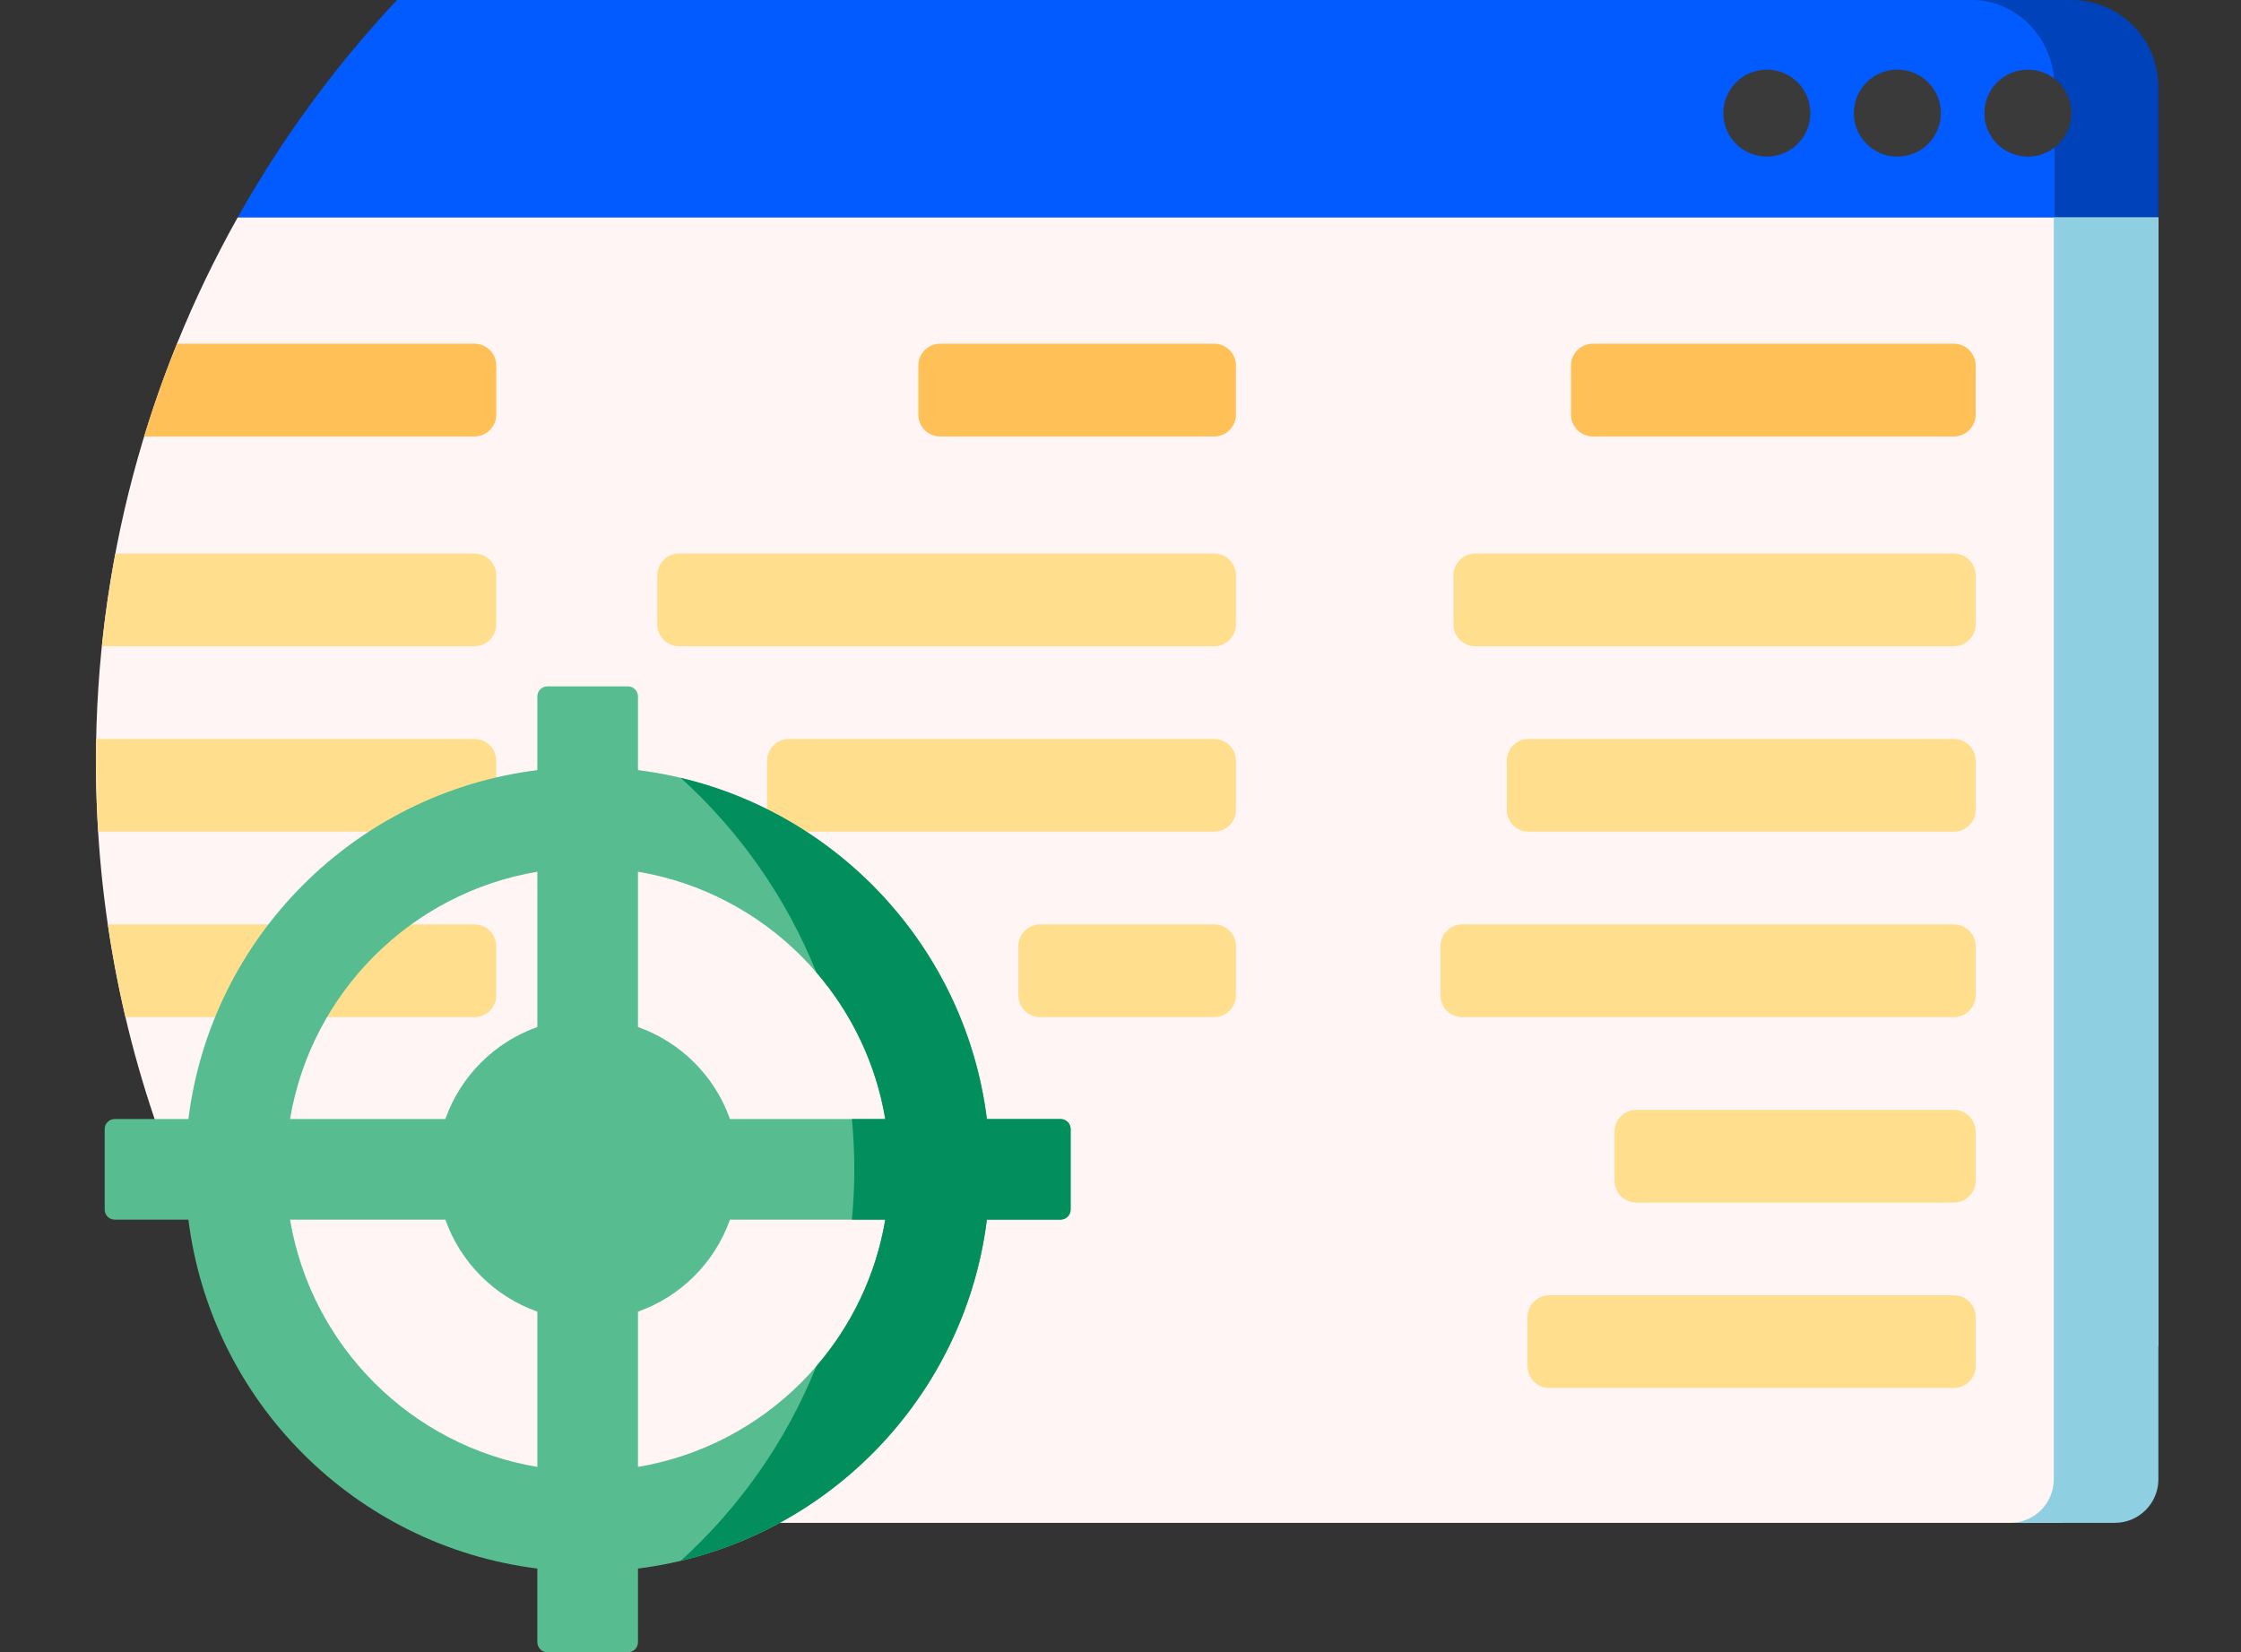
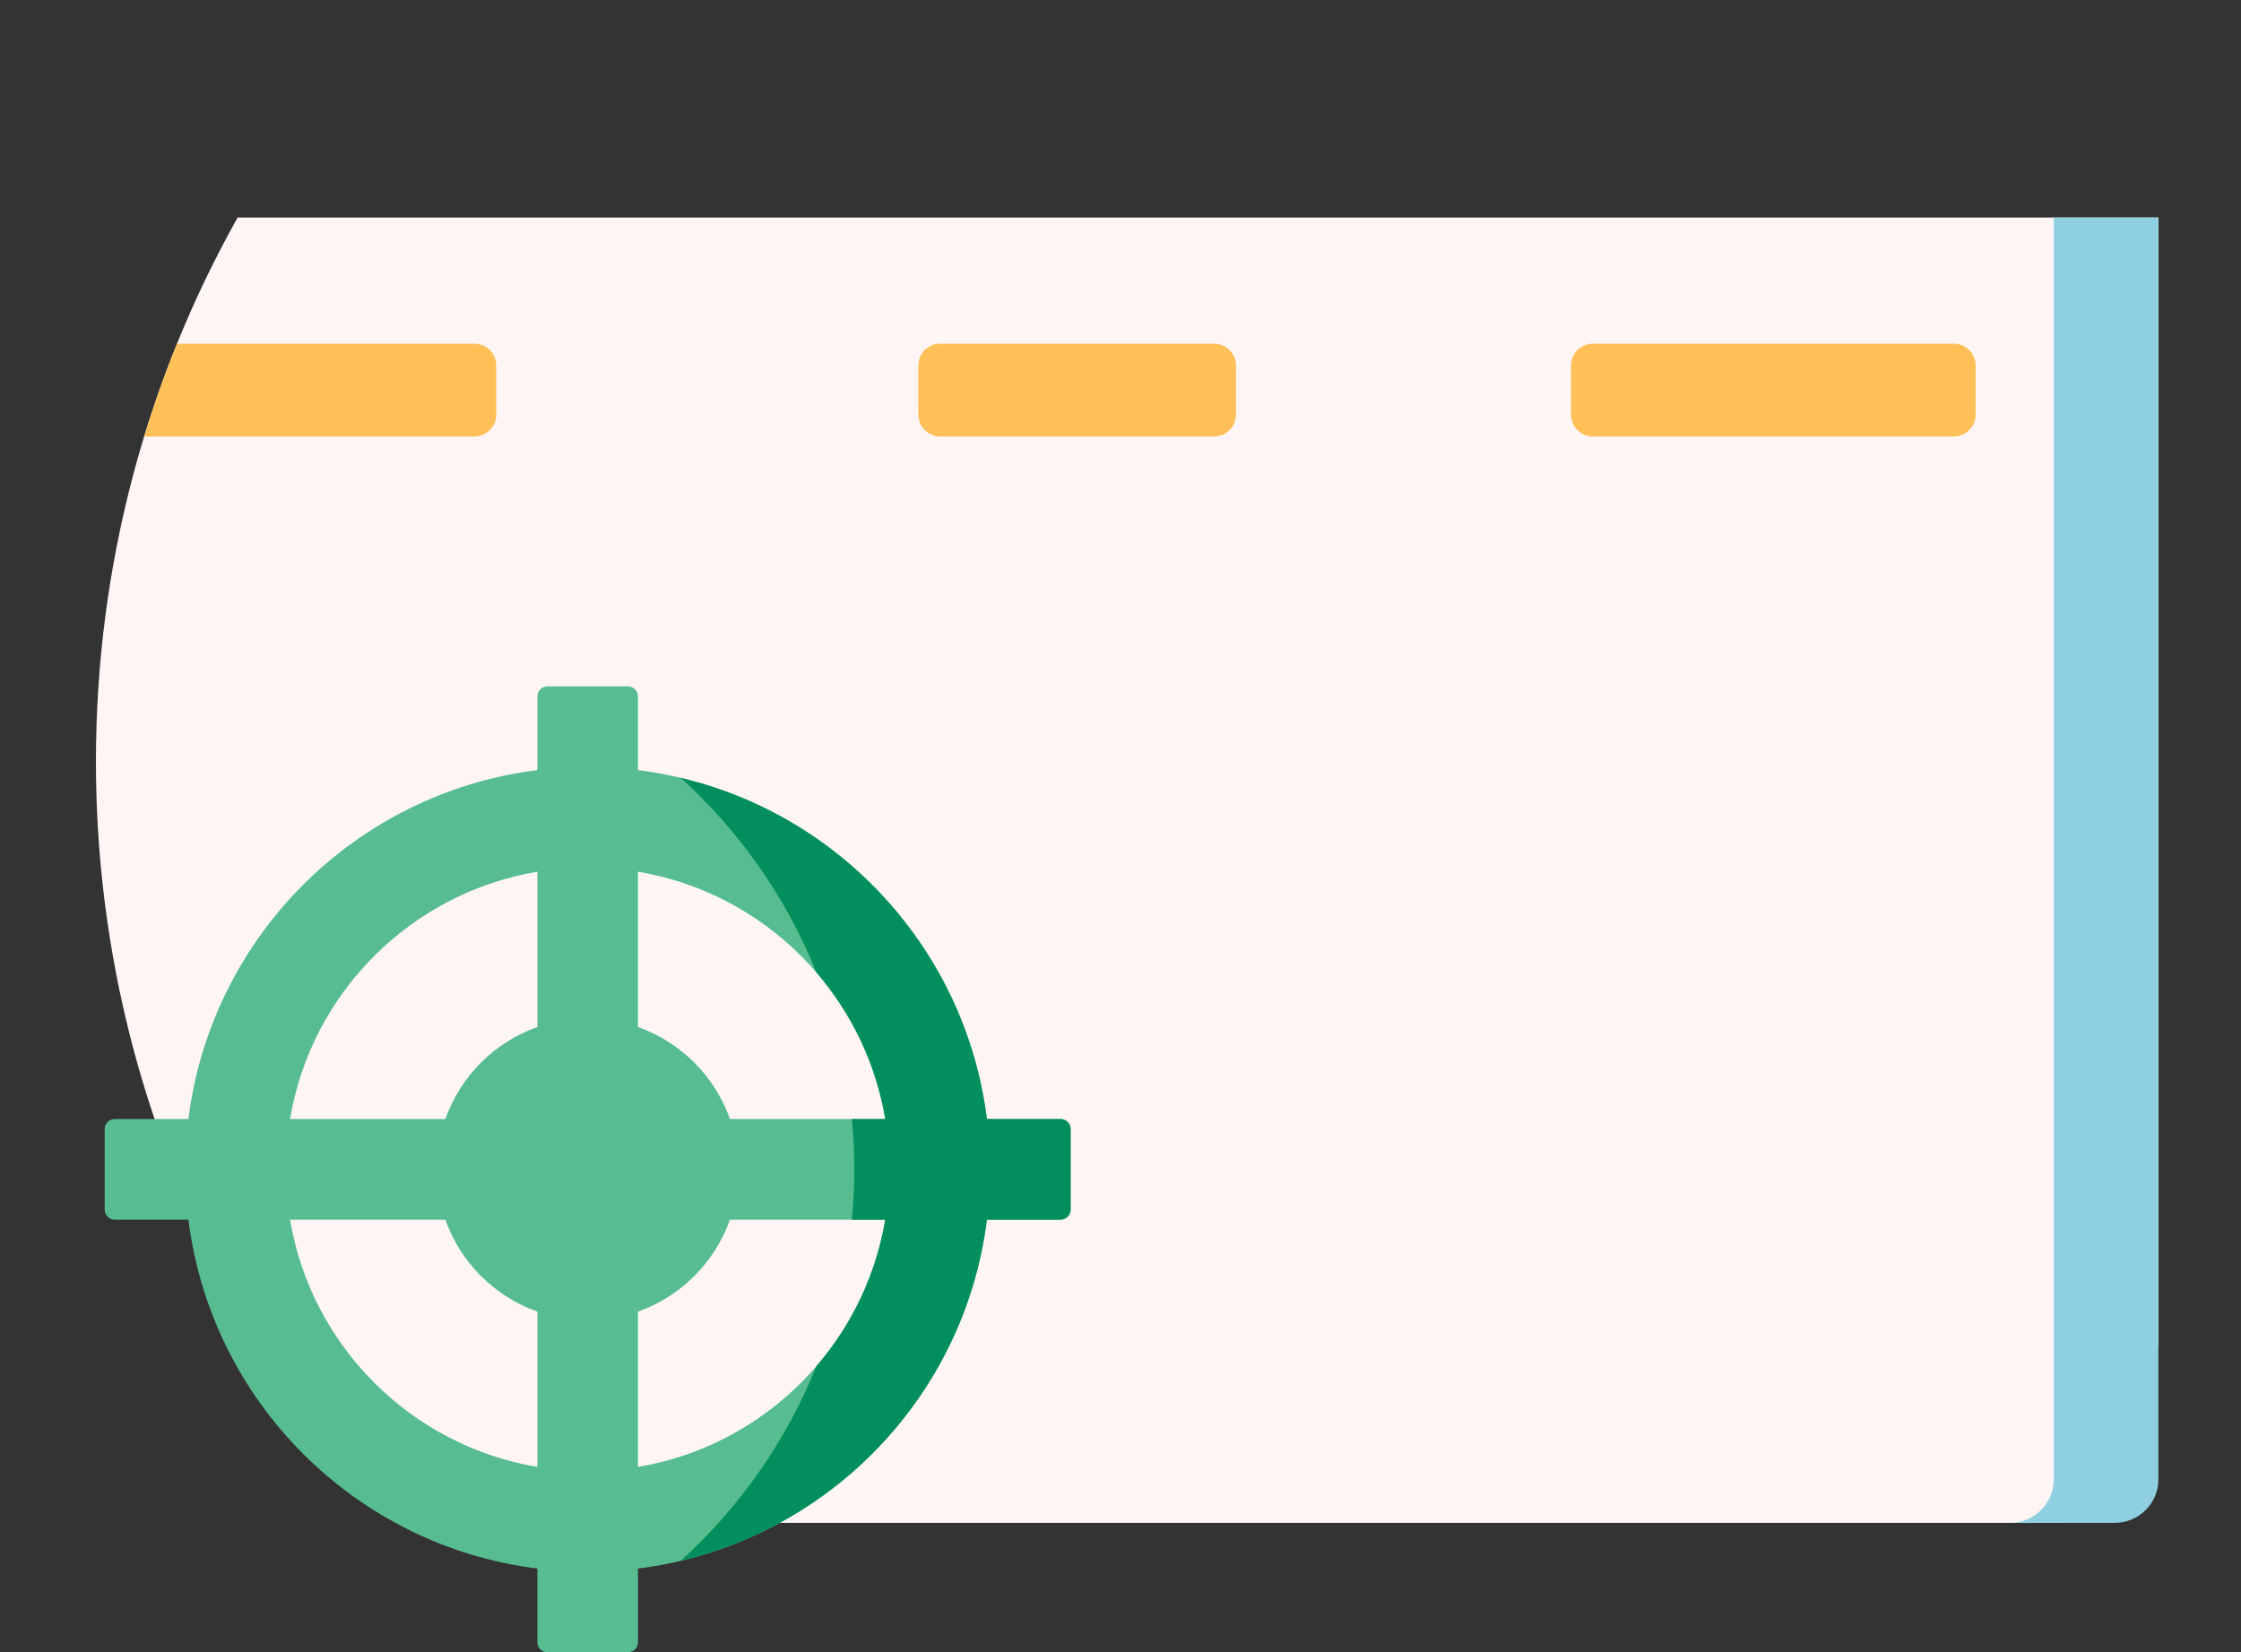
<svg xmlns="http://www.w3.org/2000/svg" width="217" height="160" viewBox="0 0 217 160" fill="none">
  <rect x="0" y="0" width="217" height="160" fill="#333333" stroke="none" />
  <g clip-path="url(#clip0_1004_602)">
-     <path d="M182.878 29.493H200.573C205.227 29.493 209 25.72 209 21.066V8.427C209 3.773 205.227 0 200.573 0H182.878C178.224 0 174.451 3.773 174.451 8.427V21.066C174.451 25.72 178.224 29.493 182.878 29.493Z" fill="#0042BA" />
-     <path d="M190.918 29.493C195.347 29.493 198.938 25.72 198.938 21.066V8.427C198.938 3.773 195.347 0 190.918 0H130.391H38.443C32.639 6.193 27.557 13.069 23.331 20.497C21.049 24.509 23.963 29.493 28.58 29.493H190.918Z" fill="#015BFF" />
-     <path d="M192.152 10.956C192.152 13.283 194.038 15.169 196.365 15.169C198.692 15.169 200.578 13.283 200.578 10.956C200.578 8.628 198.692 6.742 196.365 6.742C194.038 6.742 192.152 8.628 192.152 10.956ZM171.085 6.742C173.412 6.742 175.298 8.628 175.298 10.956C175.298 13.283 173.412 15.169 171.085 15.169C168.758 15.169 166.872 13.283 166.872 10.956C166.872 8.628 168.758 6.742 171.085 6.742ZM183.725 6.742C186.052 6.742 187.938 8.628 187.938 10.956C187.938 13.283 186.052 15.169 183.725 15.169C181.398 15.169 179.512 13.283 179.512 10.956C179.512 8.628 181.398 6.742 183.725 6.742Z" fill="#3A3A3A" />
    <path d="M23.009 21.066C14.276 36.643 9.29 54.604 9.29 73.733C9.29 102.25 20.363 128.178 38.436 147.465H111.252H199.731C204.657 142.208 205.197 136.458 209 130.295V21.066H23.009Z" fill="#FFF5F5" />
    <path d="M194.657 147.465H204.787C207.114 147.465 209 145.579 209 143.252V54.773V21.066H198.87V54.773V143.252C198.87 145.579 196.983 147.465 194.657 147.465Z" fill="#8ED0E1" />
    <path d="M152.125 35.392V40.157C152.125 41.32 153.069 42.263 154.232 42.263H189.198C190.361 42.263 191.305 41.32 191.305 40.157V35.392C191.305 34.228 190.361 33.285 189.198 33.285H154.232C153.069 33.285 152.125 34.228 152.125 35.392ZM91.033 33.285H117.572C118.735 33.285 119.679 34.228 119.679 35.392V40.157C119.679 41.32 118.735 42.263 117.572 42.263H91.033C89.869 42.263 88.926 41.32 88.926 40.157V35.392C88.926 34.228 89.869 33.285 91.033 33.285ZM17.139 33.285H45.946C47.11 33.285 48.053 34.228 48.053 35.392V40.157C48.053 41.32 47.11 42.263 45.946 42.263H13.96C14.89 39.21 15.953 36.216 17.139 33.285Z" fill="#FFC058" />
-     <path d="M191.305 60.475V55.71C191.305 54.547 190.361 53.603 189.198 53.603H142.852C141.689 53.603 140.745 54.547 140.745 55.71V60.475C140.745 61.638 141.689 62.582 142.852 62.582H189.198C190.361 62.582 191.305 61.638 191.305 60.475ZM141.592 89.516H189.198C190.361 89.516 191.305 90.459 191.305 91.622V96.387C191.305 97.55 190.361 98.494 189.198 98.494H141.592C140.429 98.494 139.485 97.55 139.485 96.387V91.622C139.485 90.458 140.429 89.516 141.592 89.516ZM150.019 125.427H189.198C190.361 125.427 191.305 126.37 191.305 127.533V132.298C191.305 133.461 190.361 134.405 189.198 134.405H150.019C148.855 134.405 147.912 133.461 147.912 132.298V127.533C147.912 126.37 148.855 125.427 150.019 125.427ZM189.198 80.537H148.011C146.847 80.537 145.904 79.594 145.904 78.431V73.666C145.904 72.503 146.847 71.56 148.011 71.56H189.198C190.361 71.56 191.305 72.503 191.305 73.666V78.431C191.305 79.594 190.361 80.537 189.198 80.537ZM189.198 116.449H158.445C157.282 116.449 156.339 115.506 156.339 114.342V109.577C156.339 108.414 157.282 107.471 158.445 107.471H189.198C190.361 107.471 191.305 108.414 191.305 109.577V114.342C191.305 115.506 190.361 116.449 189.198 116.449ZM65.753 53.604H117.572C118.735 53.604 119.679 54.547 119.679 55.711V60.475C119.679 61.639 118.735 62.582 117.572 62.582H65.753C64.59 62.582 63.646 61.639 63.646 60.475V55.711C63.646 54.547 64.59 53.604 65.753 53.604ZM100.719 89.516H117.572C118.735 89.516 119.679 90.459 119.679 91.622V96.387C119.679 97.55 118.735 98.494 117.572 98.494H100.719C99.556 98.494 98.612 97.55 98.612 96.387V91.622C98.612 90.458 99.556 89.516 100.719 89.516ZM76.385 71.56H117.572C118.735 71.56 119.679 72.503 119.679 73.666V78.431C119.679 79.594 118.735 80.537 117.572 80.537H76.385C75.222 80.537 74.278 79.594 74.278 78.431V73.666C74.278 72.503 75.221 71.56 76.385 71.56ZM48.053 91.622V96.387C48.053 97.55 47.11 98.494 45.946 98.494H12.151C11.458 95.546 10.889 92.551 10.443 89.516H45.946C47.11 89.516 48.053 90.458 48.053 91.622ZM9.318 71.56H45.946C47.11 71.56 48.053 72.503 48.053 73.666V78.431C48.053 79.594 47.11 80.537 45.946 80.537H9.511C9.37 78.287 9.291 76.019 9.291 73.733C9.291 73.007 9.304 72.283 9.318 71.56ZM45.946 62.582H9.862C10.173 59.549 10.617 56.556 11.174 53.603H45.946C47.11 53.603 48.053 54.546 48.053 55.71V60.475C48.053 61.638 47.11 62.582 45.946 62.582Z" fill="#FFDF8E" />
    <path d="M11.111 108.361H18.244C20.444 90.735 34.406 76.773 52.032 74.574V67.439C52.032 66.901 52.468 66.465 53.007 66.465H60.801C61.339 66.465 61.776 66.901 61.776 67.439V74.574C79.402 76.773 93.364 90.735 95.563 108.361H102.697C103.235 108.361 103.672 108.797 103.672 109.335V117.13C103.672 117.668 103.236 118.104 102.697 118.104H95.563C93.364 135.73 79.402 149.692 61.776 151.891V159.026C61.776 159.564 61.34 160 60.801 160H53.007C52.469 160 52.032 159.564 52.032 159.026V151.891C34.406 149.692 20.444 135.73 18.244 118.104H11.111C10.573 118.104 10.136 117.668 10.136 117.13V109.335C10.136 108.797 10.573 108.361 11.111 108.361ZM28.086 108.361H43.124C44.592 104.209 47.881 100.92 52.033 99.453V84.415C39.795 86.469 30.14 96.123 28.086 108.361ZM61.775 84.414V99.452C65.927 100.92 69.216 104.209 70.683 108.361H85.722C83.668 96.123 74.013 86.469 61.775 84.414ZM85.722 118.104H70.683C69.216 122.256 65.927 125.545 61.775 127.012V142.05C74.013 139.996 83.668 130.342 85.722 118.104ZM52.032 142.05V127.012C47.88 125.545 44.592 122.256 43.124 118.104H28.086C30.14 130.342 39.795 139.996 52.032 142.05Z" fill="#57BD91" />
    <path d="M65.921 151.135C81.553 147.431 93.539 134.322 95.563 118.104H102.697C103.235 118.104 103.672 117.667 103.672 117.129V109.334C103.672 108.796 103.236 108.36 102.697 108.36H95.563C93.539 92.142 81.554 79.033 65.921 75.328C71.613 80.49 76.135 86.916 79.049 94.164C82.454 98.115 84.821 102.988 85.722 108.36H82.492C82.644 109.963 82.724 111.588 82.724 113.232C82.724 114.875 82.643 116.5 82.492 118.104H85.722C84.821 123.475 82.455 128.348 79.049 132.3C76.135 139.547 71.613 145.974 65.921 151.135Z" fill="#028F5D" />
  </g>
  <defs>
    <clipPath id="clip0_1004_602">
      <rect width="217" height="160" fill="white" />
    </clipPath>
  </defs>
</svg>